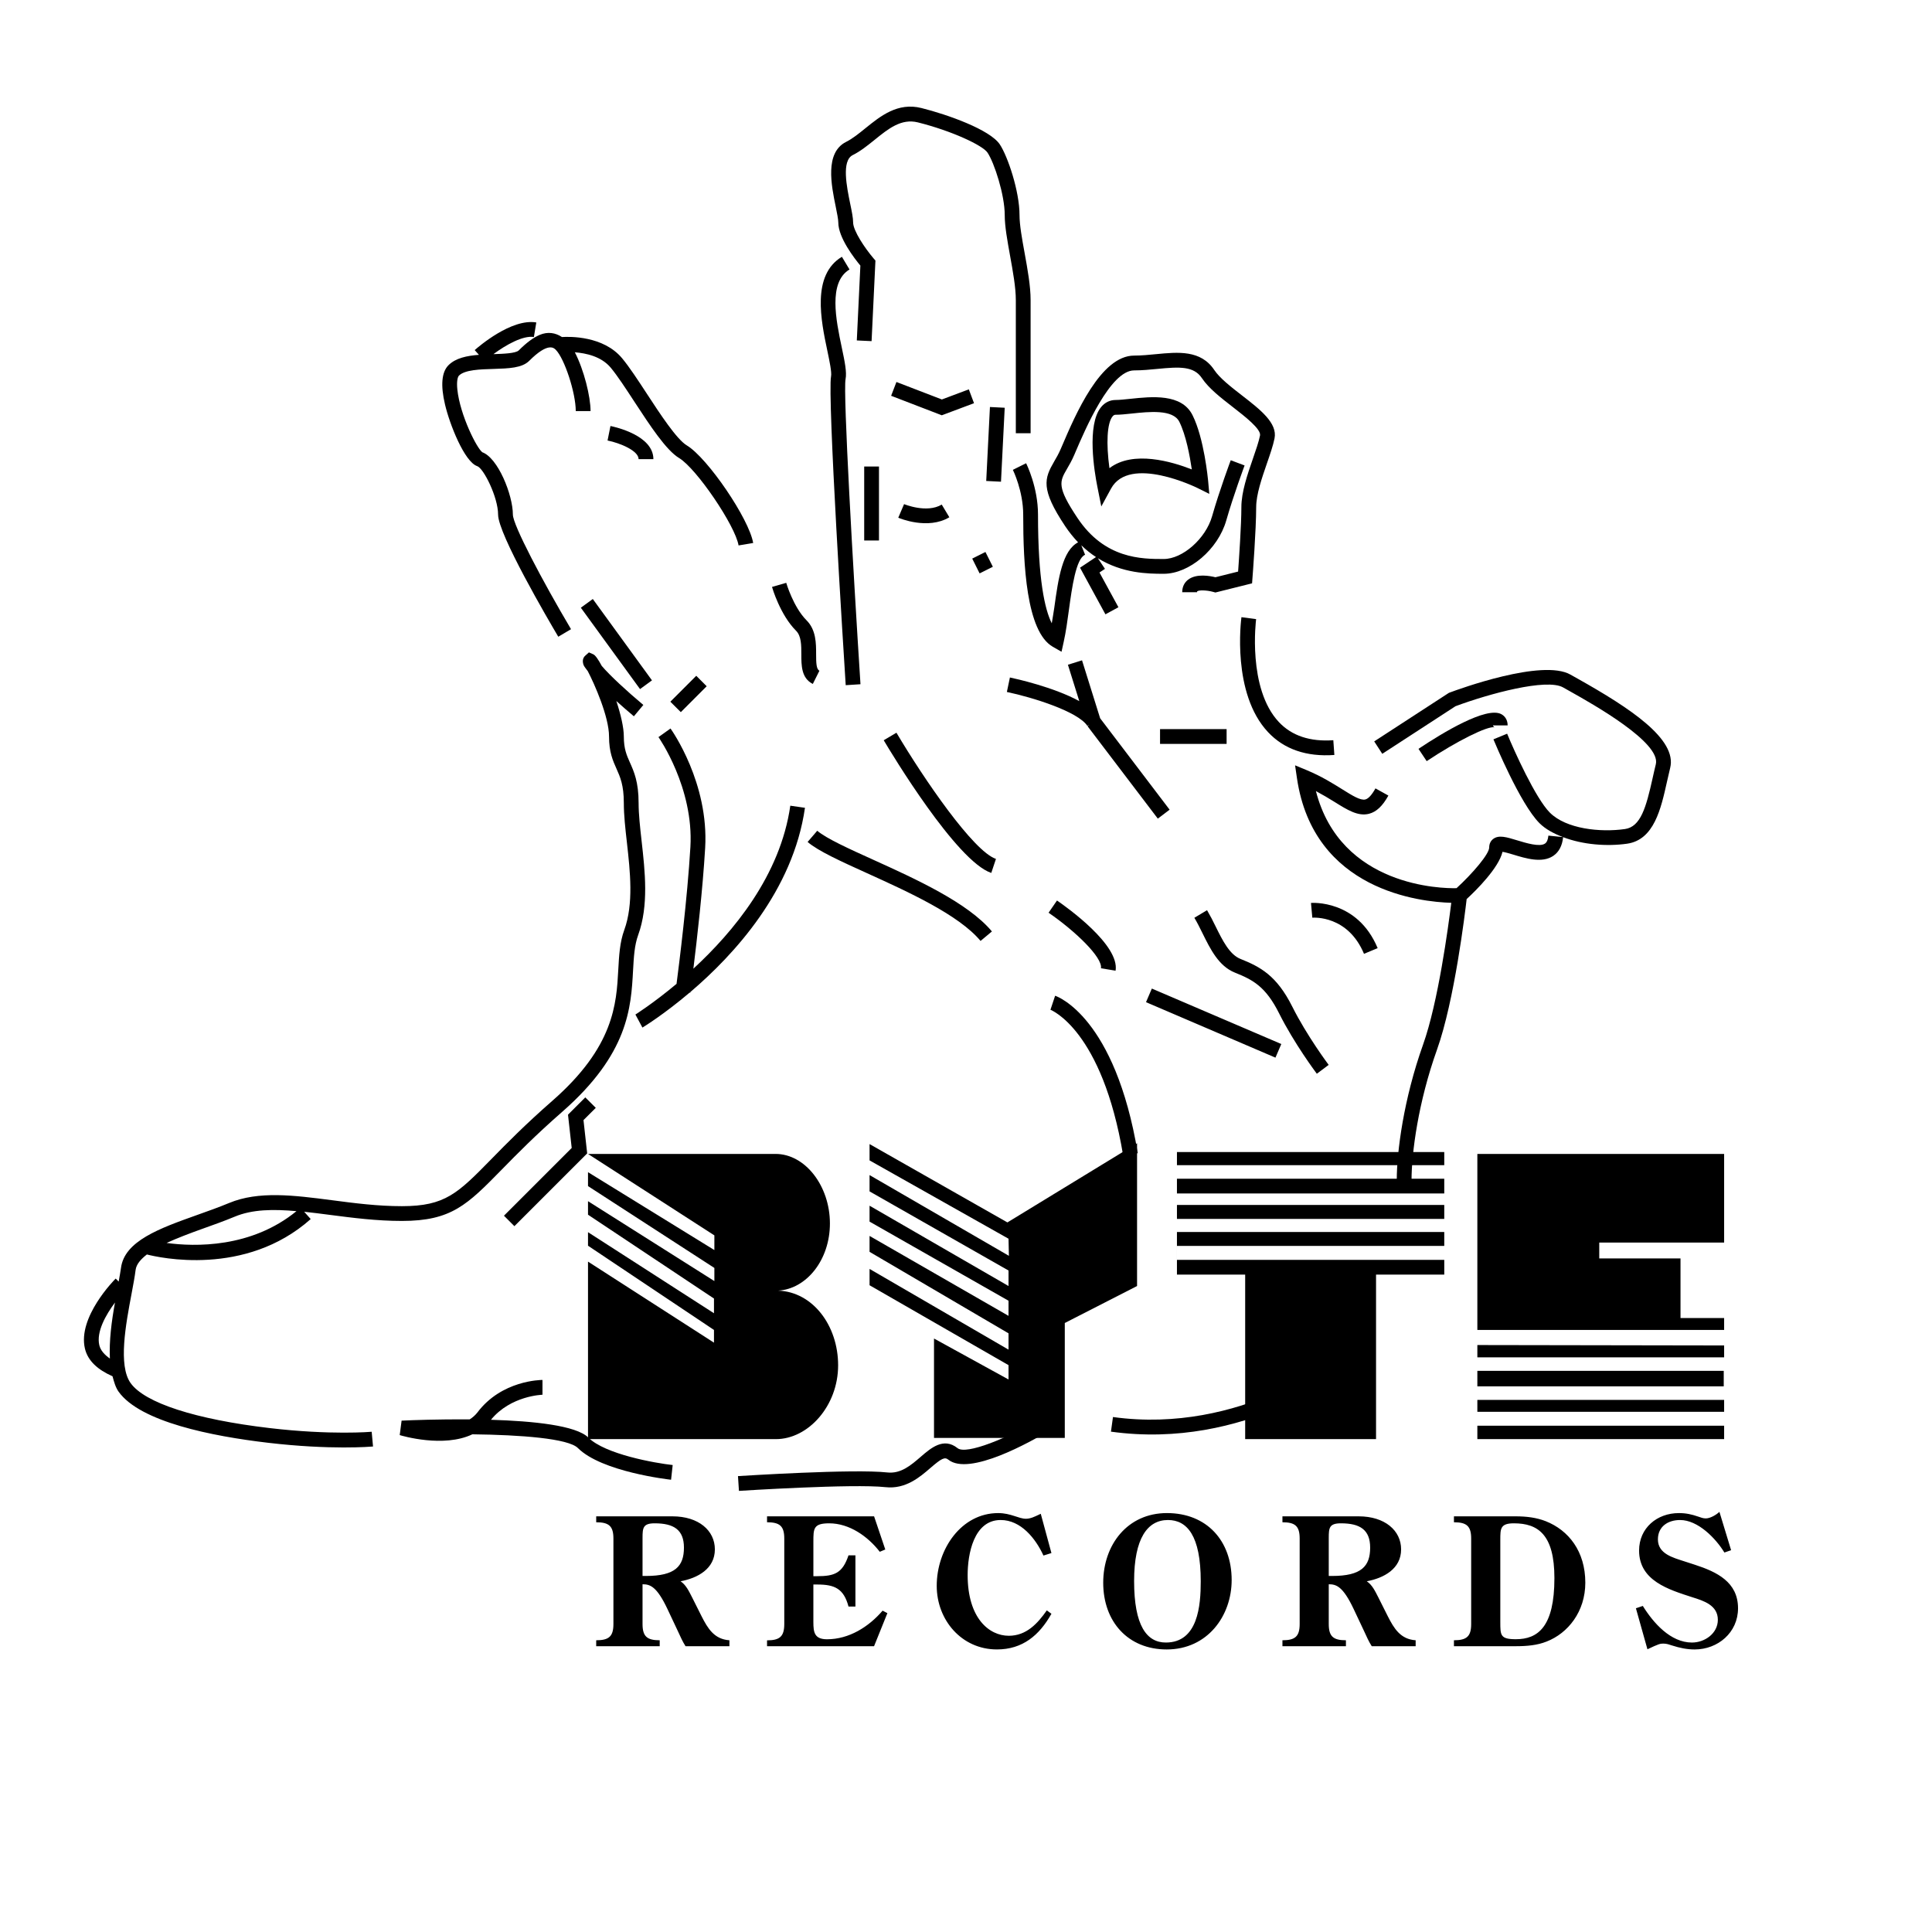
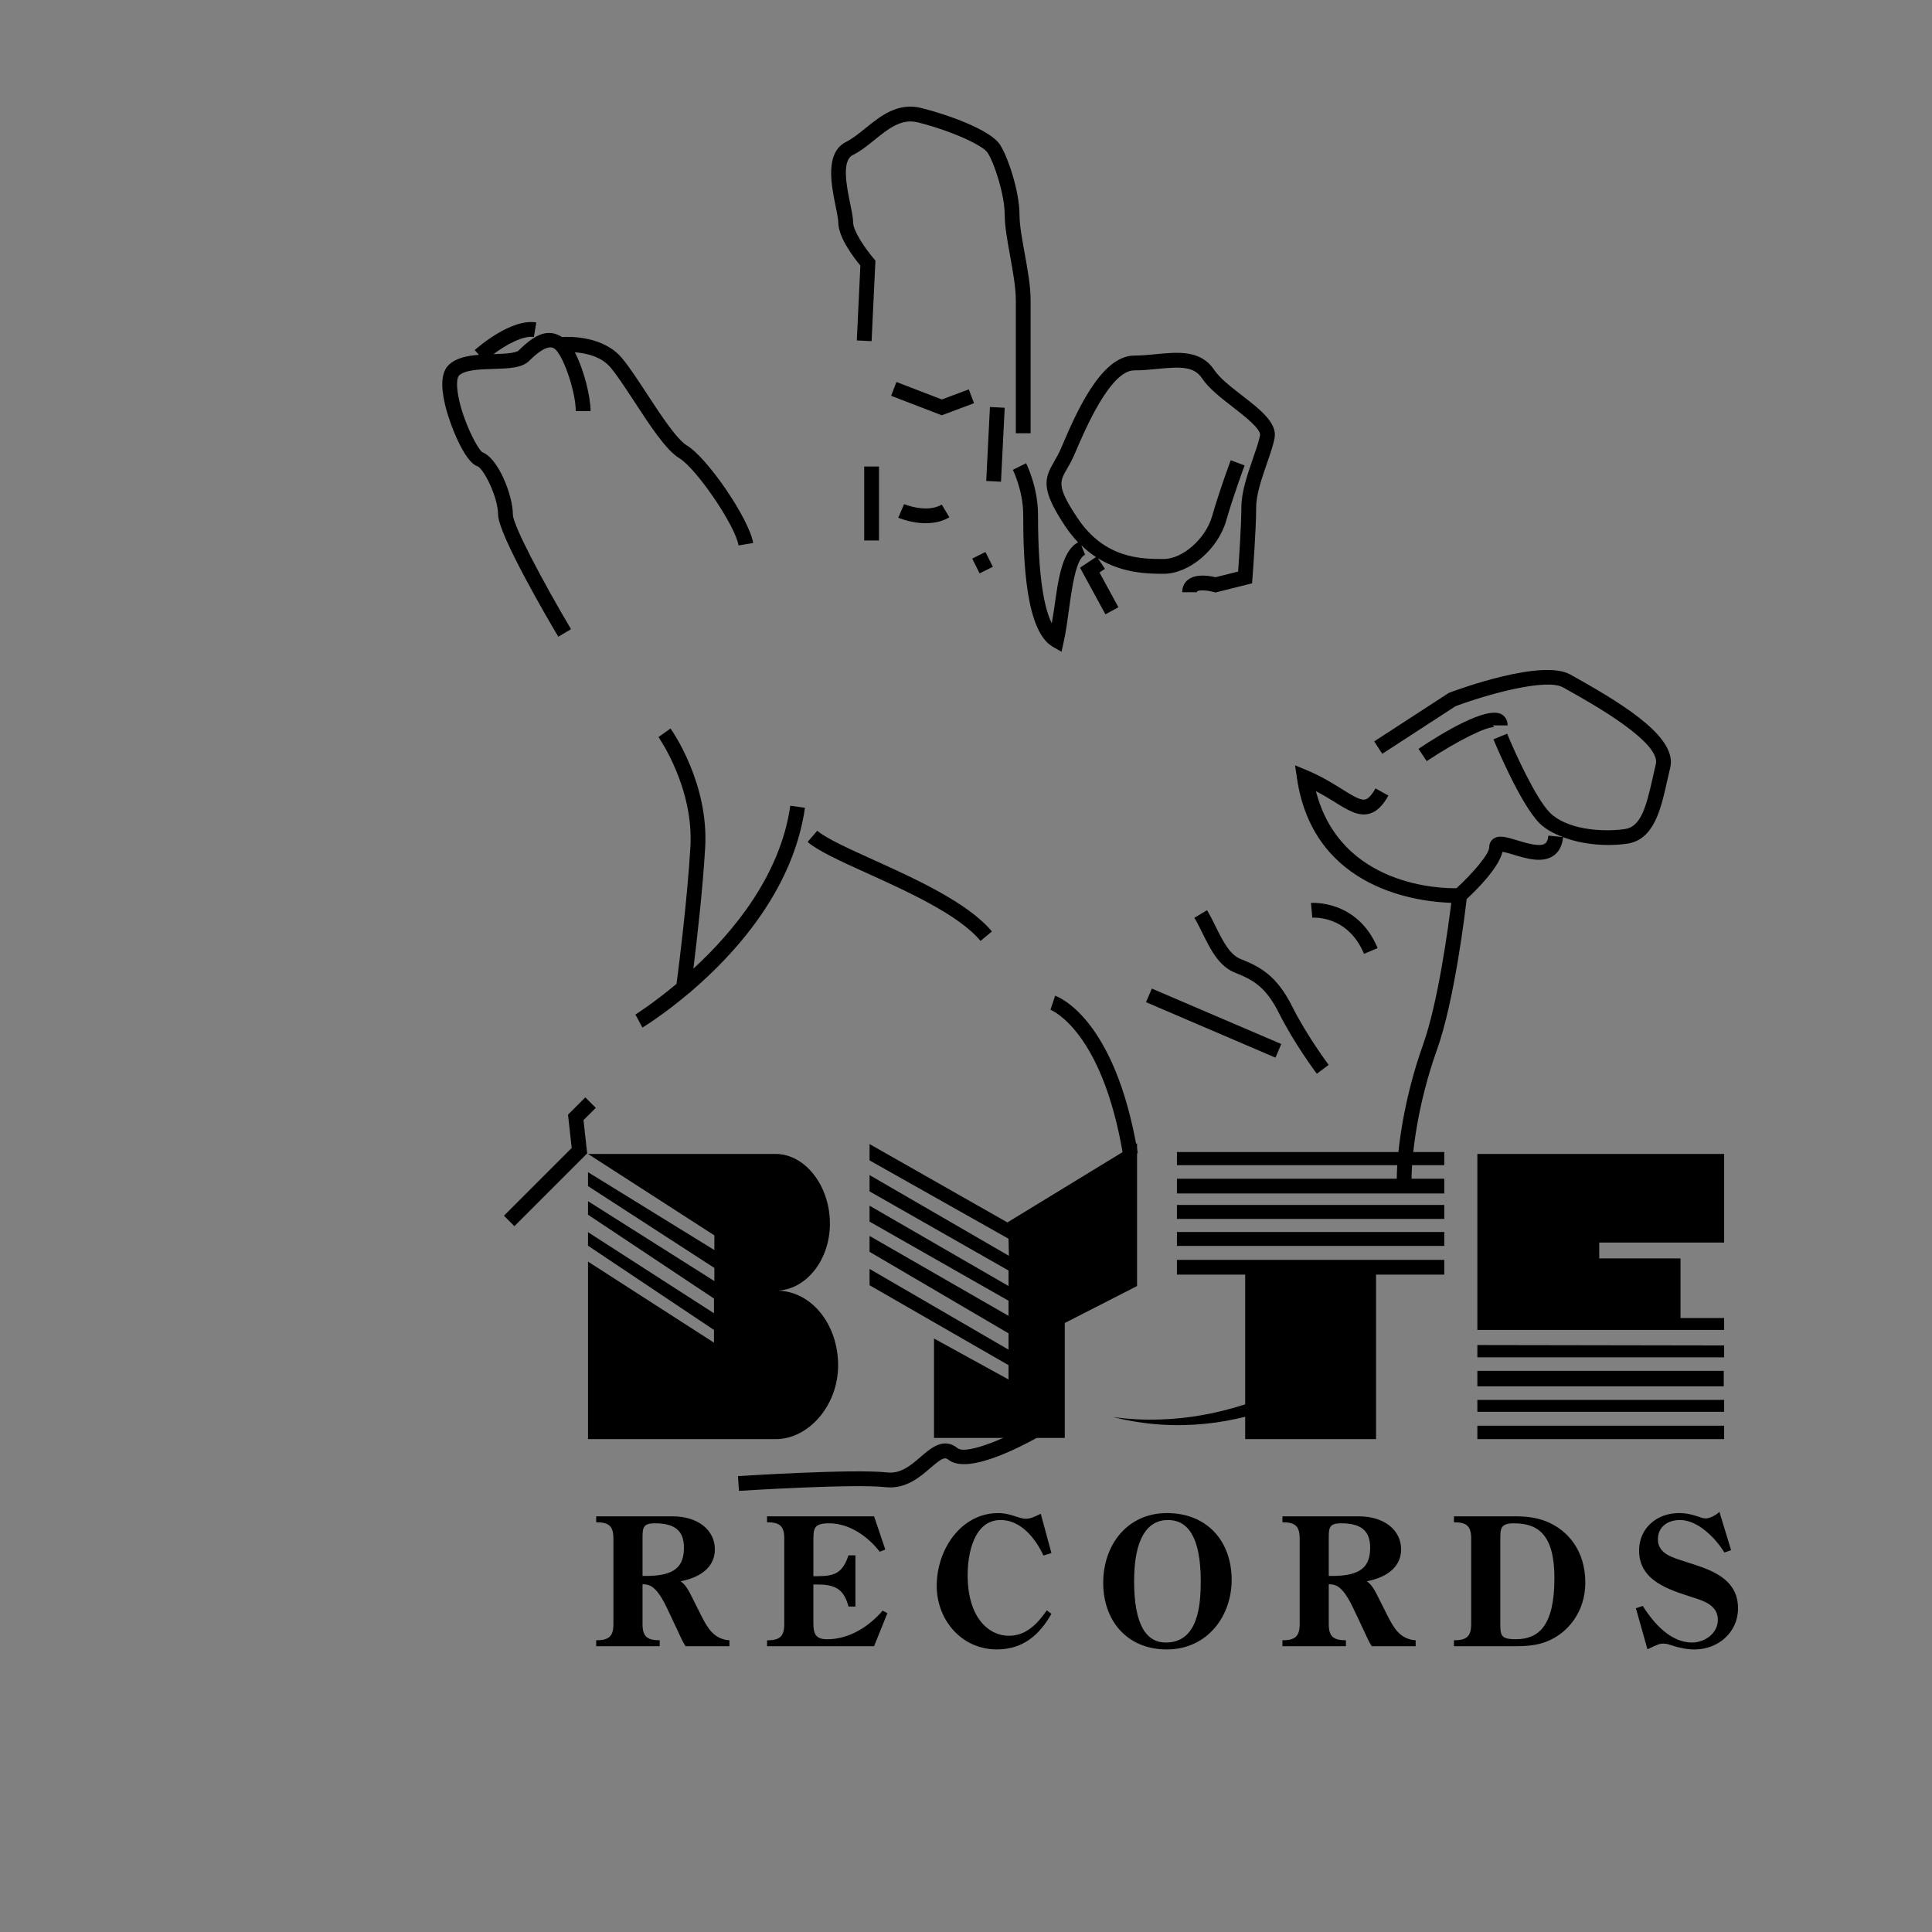
<svg xmlns="http://www.w3.org/2000/svg" version="1.1" width="2500pt" height="2500pt" viewBox="0 0 2500 2500">
  <rect x="0" y="0" width="2500" height="2500" fill="#808080" stroke="none" />
  <defs>
    <clipPath id="clip_0">
      <path transform="matrix(1,0,0,-1,0,2500)" d="M0 2500H2500V0H0Z" />
    </clipPath>
  </defs>
  <g id="layer_1" data-name="">
-     <path transform="matrix(1,0,0,-1,0,2500)" d="M0 0H2500V2500H0Z" fill="#ffffff" />
    <g clip-path="url(#clip_0)">
      <path transform="matrix(1,0,0,-1,617.568,603.211)" d="M0 0C8.223-2.75 26.964-40.206 26.964-62.683 26.964-87.961 91.826-198.749 104.848-220.707L121.332-210.953C84.342-148.542 46.095-76.016 46.095-62.683 46.095-37.301 26.705 11.284 6.083 18.158 6.323 18.085 6.553 17.985 6.77 17.859-.285 22.438-22.282 66.003-25.758 99.128-26.886 109.815-25.33 115.509-23.683 117.156-16.122 124.743 3.619 125.314 21.063 125.82 40.803 126.442 57.884 126.948 67.222 136.287 91.566 160.631 99.089 153.108 101.541 150.657 112.915 139.27 127.467 94.77 127.467 71.269H146.61C146.61 89.998 138.128 124.445 126.273 147.363 140.67 146.183 160.449 142.149 172.77 127.363 181.33 117.078 192.056 100.685 203.379 83.331 223.573 52.476 244.428 20.544 261.302 10.428 283.584-2.944 333.868-76.872 338.135-102.565L357.032-99.426C351.883-68.363 298.071 10.713 271.172 26.848 258.06 34.694 236.607 67.495 219.422 93.797 207.75 111.631 196.738 128.466 187.452 139.607 163.121 168.841 119.244 167.712 109.595 167.09 101.177 172.602 91.385 174.392 80.633 169.8 72.449 166.286 63.656 159.762 53.708 149.801 49.778 145.897 33.229 145.353 20.92 144.963 37.236 157.025 59.285 169.411 73.266 167.103L76.405 185.96C44.123 191.369 1.466 154.418-3.307 150.19L2.179 144.055C-13.397 142.875-27.872 139.97-37.21 130.658-46.094 121.786-47.625 104.679-41.724 79.79-35.719 54.149-16.562 5.538 0 0" fill-rule="evenodd" />
-       <path transform="matrix(1,0,0,-1,1075.388,486.963)" d="M0 0C-4.89-24.461 16.51-361.325 18.961-399.663L38.066-398.431C28.481-249.032 15.434-20.622 18.754-3.735 20.583 5.331 17.639 19.338 13.891 37.12 6.394 72.773-3.852 121.644 23.864 138.258L14.02 154.678C-25.356 131.047-13.035 72.125-4.825 33.177-1.933 19.429 1.038 5.201 0 0M-38.468-359.587C-38.468-374.126-38.468-390.61-23.605-398.055L-15.058-380.961C-19.04-378.963-19.338-371.208-19.338-359.587-19.338-345.553-19.338-328.109-31.711-315.736-48.806-298.629-57.91-267.54-58.001-267.216L-76.405-272.508C-75.977-273.973-65.899-308.628-45.252-329.263-38.468-336.06-38.468-347.979-38.468-359.587M-285.452-64.291-289.213-83.058C-273.001-86.327-249.045-96.261-249.045-107.182H-229.902C-229.902-76.301-279.745-65.445-285.452-64.291" fill-rule="evenodd" />
      <path transform="matrix(1,0,0,-1,1084.753,287.864)" d="M0 0C0-19.701 20.855-46.497 28.572-55.809L23.955-152.667 43.072-153.575 47.871-53.098 48.066-49.298 45.588-46.419C34.629-33.592 19.182-10.726 19.182 .013 19.182 5.953 17.535 13.942 15.434 24.059 10.895 46.237 3.994 79.816 18.663 87.169 28.754 92.189 38.014 99.698 47.015 106.936 64.771 121.306 81.515 134.847 102.993 129.49 146.934 118.504 186.791 99.789 193.068 90.399 201.887 77.183 215.363 35.731 215.363 9.559 215.363-5.097 218.761-23.579 222.276-43.112 225.92-63.215 229.72-83.992 229.72-100.49V-272.767H248.85V-100.49C248.85-82.241 244.92-60.608 241.121-39.688 237.722-20.998 234.506-3.346 234.506 9.559 234.506 40.414 219.253 85.587 208.995 101.008 196.232 120.126 141.383 139.606 107.636 148.05 76.897 155.741 54.654 137.739 34.966 121.825 26.406 114.886 18.339 108.375 10.116 104.264-17.691 90.36-9.027 48.131-3.282 20.194-1.609 11.854 0 3.995 0 0Z" fill-rule="evenodd" />
      <path transform="matrix(1,0,0,-1,1364.276,786.136)" d="M0 0C-.96-7.042-2.23-13.489-3.294-20.44-12.282-2.529-21.102 36.017-21.102 120.243-21.102 155.572-35.849 185.467-36.51 186.712L-53.63 178.166C-53.448 177.841-40.258 150.903-40.258 120.243-40.258 56.198-36.302-31.153-1.933-50.79L9.339-57.249 12.127-44.551C14.993-31.776 17.017-16.938 18.962-2.594 22.788 25.317 27.976 63.5 39.83 68.272L34.915 80.555C41.141 74.537 47.509 69.492 53.941 65.315L40.569 56.393 33.294 51.542 37.444 43.864 66.146-8.793 82.968 .363 58.442 45.329 65.536 50.037 56.341 63.798C88.156 44.149 120.931 43.656 141.553 43.656 174.742 43.656 211.849 75.302 222.535 112.785 231.913 145.507 246.089 183.457 246.219 183.846L228.307 190.578C228.126 190.188 213.69 151.539 204.145 118.063 195.883 89.128 166.039 62.787 141.553 62.787 113.032 62.787 65.329 62.787 29.922 115.962 2.996 156.312 6.874 163.004 16.265 179.177 19.273 184.339 22.697 190.201 25.939 197.789L27.38 201.187C39.74 230.07 72.515 306.838 103.278 306.838 113.642 306.838 123.745 307.85 133.524 308.784 162.33 311.585 180.539 312.493 191.032 296.774 199.825 283.558 215.83 271.146 231.29 259.175 246.711 247.19 267.787 230.823 266.191 222.626 264.519 214.351 260.822 203.69 256.918 192.419 249.953 172.264 242.055 149.451 242.055 129.814 242.055 107.143 239.021 63.059 237.827 46.522L208.489 39.182C201.576 40.894 184.016 44.24 173.303 36.16 169.735 33.488 165.494 28.442 165.494 19.779H184.625C184.625 20.544 184.78 20.777 184.78 20.816 186.479 22.684 196.765 22.71 205.96 20.129L208.398 19.441 210.901 20.051 249.149 29.61 255.894 31.296 256.399 38.17C256.633 40.725 261.212 101.086 261.212 129.814 261.212 146.234 268.553 167.453 275.012 186.181 279.136 198.061 283.04 209.319 284.972 218.877 288.928 238.669 266.633 255.984 243.054 274.284 228.787 285.334 214.054 296.774 206.959 307.396 189.579 333.465 160.177 330.612 131.695 327.862 122.396 326.955 112.721 326.008 103.305 326.008 59.934 326.008 27.341 249.681 9.831 208.722L8.392 205.376C5.577 198.839 2.646 193.755-.246 188.853-12.917 166.999-18.027 153.419 13.995 105.366 18.974 97.896 24.584 90.866 30.765 84.355 10.545 73.785 5.228 38.235 0 0M-79.53 52.709-89.115 71.878-106.222 63.305-96.663 44.162ZM-64.188 258.513-83.305 259.473-88.104 163.769-68.999 162.809ZM-194.404 133.809-201.926 116.222C-200.383 115.547-163.626 100.126-135.819 116.806L-145.676 133.212C-165.027 121.617-194.118 133.705-194.404 133.809M-226.88 182.445H-246.01V86.741H-226.88ZM-145.495 269.226-204.287 291.846-211.161 273.986-148.971 250.057-145.585 248.76-142.161 250.044-103.9 264.389-110.619 282.312Z" fill-rule="evenodd" />
-       <path transform="matrix(1,0,0,-1,635.285,1837.193)" d="M0 0C25.55 31.231 66.275 32.398 66.677 32.398V51.556C64.511 51.556 13.657 51.075-17.561 9.403-20.349 5.876-23.733 2.864-27.561 .506-66.989 .83-102.021-.454-115.625-1.115L-118.051-19.805C-115.263-20.687-61.321-36.626-24.033-18.793 38.688-19.532 100.126-24.162 112.525-36.574 143.251-67.3 229.422-77.183 233.08-77.585L235.167-58.559C212.159-56.029 147.622-44.603 126.053-23.047 110.295-7.275 54.603-1.646 0 0M-506.768 96.482C-510.84 113.758-498.454 135.651-486.483 151.733-490.932 127.441-494.2 102.111-493.084 79.232-500.011 84.122-505.146 89.673-506.768 96.482M-373.905 246.932C-359.885 251.925-345.359 257.087-331.598 262.819-308.616 272.417-281.625 272.625-251.652 269.966-310.146 222.134-383.205 223.807-419.728 228.826-405.694 235.194-390.014 241.173-373.905 246.932M-286.333-10.738C-382.297 .558-447.911 21.789-466.289 47.521-482.54 70.297-472.489 123.642-465.135 162.603-462.969 174.185-460.881 185.144-459.804 193.911-458.844 201.434-452.917 207.893-445.226 213.924-430.143 210.046-317.967 184.392-233.235 259.72L-241.666 269.187C-230.979 268.047-219.98 266.659-208.528 265.154-178.775 261.303-147.998 257.308-115.172 257.308-51.153 257.308-30.674 278.176 14.215 323.985 33.5 343.699 57.547 368.16 92.124 398.432 178.036 473.591 181.278 533.369 183.885 581.422 184.858 598.879 185.675 613.95 190.5 627.27 204.364 665.349 199.358 709.771 194.948 748.953 192.964 766.669 191.07 783.426 191.07 798.03 191.07 825.344 185.13 838.625 179.877 850.376 175.624 859.909 171.94 868.119 171.94 884.149 171.94 895.938 167.88 913.033 162.251 930.088 169.701 923.363 177.268 916.769 184.949 910.309L197.205 925.004C176.142 942.552 153.354 963.667 143.368 975.521 139.01 983.679 135.106 989.321 132.499 990.475L126.792 993.004C126.688 993.004 122.071 988.789 122.071 988.789 118.868 985.897 118.115 981.863 119.789 976.857 120.476 974.743 123.368 971.488 125.34 968.66 133.964 952.124 152.81 909.674 152.81 884.149 152.81 864.059 157.686 853.113 162.407 842.555 167.297 831.596 171.94 821.233 171.94 798.017 171.94 782.35 173.873 765.087 175.948 746.799 180.098 709.706 184.845 667.671 172.511 633.794 166.687 617.815 165.779 600.63 164.768 582.434 162.355 537.999 159.333 482.709 79.504 412.815 44.382 382.09 20.077 357.317 .558 337.356-42.917 293.026-59.181 276.412-115.159 276.412-146.753 276.412-176.895 280.342-206.051 284.168-254.687 290.472-300.626 296.45-338.952 280.472-352.22 274.946-366.513 269.888-380.312 264.973-428.69 247.723-474.369 231.433-478.766 196.271-479.363 191.59-480.66 184.897-481.736 178.841L-485.601 182.719C-487.625 180.695-534.977 132.759-525.392 92.138-521.618 76.159-508.635 64.654-489.687 56.315-487.754 49.169-485.795 41.958-481.853 36.406-453.864-2.775-361.286-21.192-288.551-29.739-207.153-39.312-154.781-34.759-152.589-34.577L-154.327-15.499C-154.859-15.563-207.075-20.064-286.333-10.738M245.686 915.691 279.174 949.192 265.672 962.72 232.159 929.206ZM116.326 1050.811 192.912 945.522 208.372 956.806 131.812 1062.082ZM721.572 656.141C755.994 632.471 791.687 598.283 789.365 584.263L808.263 581.124C813.762 614.158 746.072 662.574 732.467 671.938ZM524.705 889.052 508.246 879.298C517.727 863.281 602.277 722.676 647.425 707.618L653.481 725.775C624.377 735.464 560.514 828.716 524.705 889.052M878.195 789.457 788.289 907.754 764.853 982.732 746.592 977.013 761.312 929.958C728.031 948.181 678.785 959.011 671.535 960.528L667.605 941.787C701.301 934.706 759.328 916.535 771.688 898.014L774.321 899.233 771.986 897.521 862.931 777.888 878.196 789.457ZM951.941 893.747H865.809V874.604H951.941ZM990.138 1036.025 971.137 1038.567C970.605 1034.56 958.439 939.958 1005.559 889.804 1026.362 867.625 1055.259 857.691 1091.38 860.259L1090.018 879.363C1059.954 877.197 1036.22 885.122 1019.566 902.864 978.659 946.352 990.008 1035.117 990.138 1036.025M800.325 1231.389C795.993 1263.178 797.16 1289.584 804.358 1298.352 805.824 1300.128 806.991 1300.492 808.393 1300.492 814.268 1300.492 821.466 1301.257 829.118 1302.061 851.686 1304.473 882.566 1307.742 890.75 1291.426 899.388 1274.137 904.382 1247.043 906.91 1229.768 881.386 1239.806 830.96 1254.825 800.325 1231.389M827.107 1321.101C819.961 1320.361 813.256 1319.622 808.393 1319.622 800.974 1319.622 794.463 1316.444 789.573 1310.478 770.547 1287.301 781.013 1225.928 784.632 1207.693L789.794 1181.844 802.413 1204.982C826.382 1248.885 913.266 1206.214 914.147 1205.773L929.53 1198.108 928.013 1215.215C927.753 1217.407 922.876 1269.987 907.845 1299.96 893.76 1328.156 855.227 1324.083 827.107 1321.101" fill-rule="evenodd" />
      <path transform="matrix(1,0,0,-1,1696.406,1168.394)" d="M0 0 1.725-19.092H1.673C3.566-18.949 47.78-15.94 68.597-65.835L86.275-58.494C59.959 4.695 .609 .039 0 0M22.879-209.566H22.904C22.58-209.215-5.538-171.487-24.059-134.458-44.396-93.772-65.627-82.708-91.269-72.437-105.432-66.769-114.497-48.391-123.29-30.635-126.731-23.408-130.465-16.325-134.483-9.403L-150.903-19.222C-147.259-25.292-143.938-31.971-140.437-39.078-130.073-60.076-119.335-81.827-98.389-90.192-75.134-99.492-58.571-108.208-41.191-143.005-21.893-181.616 6.381-219.461 7.574-221.031ZM-38.403-182.563-205.921-110.801-213.47-128.401-45.978-200.189ZM-224.156-323.791C-253.468-147.869-327.914-121.138-331.079-120.1L-337.136-138.258-337.214-138.206C-336.553-138.465-270.187-164.042-243.027-326.929ZM-651.354 78.895C-637.581 67.08-608.217 53.798-574.262 38.39-521.475 14.461-455.783-15.317-427.562-49.168L-412.866-36.899C-443.891 .324-511.787 31.101-566.338 55.834-597.608 69.972-627.166 83.37-638.904 93.408ZM-654.792 123.096-673.753 125.819C-686.658 35.446-747.577-37.483-799.184-85.095-794.554-47.664-787.122 17.016-783.931 71.256-779.003 155.027-826.731 222.859-828.768 225.726L-844.345 214.584C-843.877 213.962-798.509 149.191-803.036 72.358-807.004 5.213-817.549-78.558-820.96-104.706-851.127-129.931-874.356-144.548-875.005-144.937L-874.149-144.458-865.109-161.279C-862.333-159.632-836.511-143.601-803.996-116.015L-803.166-116.144C-803.166-116.092-803.049-115.379-803.049-115.262-746.617-67.209-670.135 15.862-654.792 123.096M-939.037-251.614-958.18-270.744-961.41-274.012-960.904-278.59-956.624-317.072-1044.299-404.722-1030.785-418.275-939.854-327.357-936.599-324.115-937.104-319.537-941.372-281.029-925.47-265.141Z" fill-rule="evenodd" />
      <path transform="matrix(1,0,0,-1,2041.376,878.118)" d="M0 0-9.17 5.149C-45.523 25.94-153.433-13.54-165.61-18.093L-166.57-18.481-167.452-19.04-263.156-81.242-252.716-97.312-157.972-35.718C-115.028-19.727-40.024 .779-18.65-11.452L-9.325-16.705C19.753-33.021 108.259-82.734 101.242-110.878 99.75-116.857 98.35-123.122 97.014-129.166 88.636-166.843 81.632-191.731 61.321-194.663 29.324-199.228-14.747-194.546-35.849-173.444-54.369-154.923-82.072-93.434-91.151-71.282L-108.882-78.57C-107.468-81.969-74.355-161.979-49.376-186.985-41.322-195.052-30.583-200.564-18.976-205.064L-37.769-203.171C-38.274-208.398-39.766-211.887-42.229-213.508-49.143-218.125-66.574-212.794-78.13-209.28-91.904-205.078-101.839-202.03-109.063-207.386-112.487-209.915-114.354-213.858-114.354-218.488-114.354-227.022-135.729-251.989-156.61-271.171-175.105-271.69-306.723-269.576-338.589-145.546-329.926-150.215-321.897-154.937-314.828-159.359-297.631-170.111-284.051-178.542-269.811-174.897-260.316-172.445-252.354-164.949-244.805-151.344L-261.523-142.057C-266.231-150.5-270.615-155.338-274.597-156.376-280.874-157.997-291.418-151.421-304.66-143.134-316.541-135.715-331.313-126.48-349.925-118.699L-365.554-112.214-363.103-128.945C-341.702-274.492-203.341-288.966-163.433-290.12-167.284-321.144-180.41-418.975-199.955-473.668-225.064-544.068-233.975-612.211-233.975-649.162H-214.845C-214.845-613.729-206.232-548.166-181.889-480.102-159.321-416.874-145.612-303.258-143.537-285.27-130.801-273.597-102.021-244.855-97.131-224.13-93.759-224.648-88.363-226.166-83.682-227.593-66.938-232.716-46.069-239.097-31.595-229.46-24.176-224.506-19.844-216.348-18.702-205.168 6.913-214.999 38.092-217.333 64.083-213.625 98.959-208.631 107.856-168.619 115.703-133.367 117.026-127.427 118.414-121.279 119.827-115.534 129.062-78.337 67.702-38.027 0 0Z" fill-rule="evenodd" />
-       <path transform="matrix(1,0,0,-1,924.394,1598.575)" d="M0 0-163.51 105.405H79.116C117.701 105.405 149.516 63.759 149.516 15.421 149.516-31.867 119.14-69.414 82.488-71.489 127.324-73.007 160.138-116.702 160.138-168.127 160.138-220.564 121.553-263.649 79.583-263.649H-163.51V-33.942L-.506-138.815V-122.37L-163.51-13.372V4.137L-.506-100.763V-81.735L-163.51 26.756V44.239L0-59.116V-42.14L-163.51 63.771V81.787L0-19.001V-.001ZM423.424-236.322C379.923-262.392 325.891-284.271 314.698-275.335 296.696-260.926 280.276-275.076 267.099-286.45 254.402-297.423 241.315-308.771 223.638-306.761 180.228-301.949 36.652-311.145 30.557-311.495L31.789-330.625C33.254-330.521 179.761-321.171 221.523-325.813 247.489-328.68 266.062-312.662 279.602-300.937 294.193-288.344 298.097-286.528 302.766-290.251 329.769-311.884 409.495-266.996 433.281-252.729L423.423-236.322ZM809.91-155.715C808.639-156.778 681.73-258.086 515.782-235.051L513.174-253.974C687.527-278.188 816.577-174.962 821.998-170.578L809.91-155.729ZM1018.308 674.454C999.061 684.739 942.902 650.771 911.126 629.578L921.735 613.664C960.749 639.643 1000.967 659.694 1009.631 657.411 1008.723 657.632 1007.686 658.929 1007.453 659.915H1026.479C1026.492 666.374 1023.509 671.652 1018.308 674.454" fill-rule="evenodd" />
+       <path transform="matrix(1,0,0,-1,924.394,1598.575)" d="M0 0-163.51 105.405H79.116C117.701 105.405 149.516 63.759 149.516 15.421 149.516-31.867 119.14-69.414 82.488-71.489 127.324-73.007 160.138-116.702 160.138-168.127 160.138-220.564 121.553-263.649 79.583-263.649H-163.51V-33.942L-.506-138.815V-122.37L-163.51-13.372V4.137L-.506-100.763V-81.735L-163.51 26.756V44.239L0-59.116V-42.14L-163.51 63.771V81.787L0-19.001V-.001ZM423.424-236.322C379.923-262.392 325.891-284.271 314.698-275.335 296.696-260.926 280.276-275.076 267.099-286.45 254.402-297.423 241.315-308.771 223.638-306.761 180.228-301.949 36.652-311.145 30.557-311.495L31.789-330.625C33.254-330.521 179.761-321.171 221.523-325.813 247.489-328.68 266.062-312.662 279.602-300.937 294.193-288.344 298.097-286.528 302.766-290.251 329.769-311.884 409.495-266.996 433.281-252.729L423.423-236.322ZM809.91-155.715C808.639-156.778 681.73-258.086 515.782-235.051C687.527-278.188 816.577-174.962 821.998-170.578L809.91-155.729ZM1018.308 674.454C999.061 684.739 942.902 650.771 911.126 629.578L921.735 613.664C960.749 639.643 1000.967 659.694 1009.631 657.411 1008.723 657.632 1007.686 658.929 1007.453 659.915H1026.479C1026.492 666.374 1023.509 671.652 1018.308 674.454" fill-rule="evenodd" />
      <path transform="matrix(1,0,0,-1,2231.358,2008.952)" d="M0 0C-11.219 18.392-34.176 42.049-57.326 42.049-73.188 42.049-86.028 33.54-86.028 16.991-86.028-1.828-66.275-6.666-51.606-11.478L-38.079-15.861C-9.857-25.058 17.651-38.131 17.651-72.15 17.651-103.641-8.47-125.443-38.533-125.443-48.391-125.443-58.014-123.394-67.443-120.372-71.801-119.01-74.563-117.843-79.142-117.843-83.045-117.843-85.121-118.322-99.582-125.209L-114.497-72.137-105.561-69.128C-92.008-90.995-69.713-116.494-41.957-116.494-25.446-116.494-8.47-104.743-8.47-87.053-8.47-68.207-26.809-62.475-41.529-57.87-72.034-47.987-110.386-36.535-110.386 2.543-110.386 31.699-87.183 51.023-58.935 51.023-49.531 51.023-42.424 49.402-33.708 46.42-30.492 45.278-27.496 44.137-24.085 44.137-18.339 44.137-10.558 48.702-6.433 52.619L8.689 2.997 0 .001ZM-327.668-92.474V18.041C-327.668 34.124-333.414 39.144-349.964 39.144V46.821H-270.096C-255.906 46.821-243.093 45.174-231.212 40.544-201.603 28.846-179.969 1.557-179.969-39.025-179.969-76.392-202.289-104.406-230.045-115.197-242.211-120.061-255.453-121.228-270.096-121.228H-349.964V-113.55C-333.414-113.55-327.668-108.518-327.668-92.474M-269.862-112.188C-241.264-112.188-219.954-96.157-219.954-33.099-219.954 23.347-241.264 37.781-272.365 37.781-289.965 37.781-289.965 30.92-289.965 16.446V-89.971C-289.965-107.117-289.965-112.188-269.862-112.188M-399.508-113.55V-121.228H-456.328C-460.232-115.197-463.189-108.284-466.159-101.877L-479.687-73.201C-493.643-43.617-502.332-41.075-511.956-41.075V-92.474C-511.956-108.505-506.236-113.55-489.738-113.55V-121.228H-571.889V-113.55C-555.353-113.55-549.594-108.505-549.594-92.474V18.067C-549.594 34.124-555.34 39.144-571.889 39.144V46.821H-473.267C-439.273 46.821-418.327 28.378-418.327 4.06-418.327-21.141-440.674-33.072-462.735-37.21-455.615-42.021-451.944-50.05-448.041-57.599L-435.603-82.371C-427.549-98.207-419.261-112.188-399.508-113.55M-458.378 6.368C-458.378 29.52-471.672 37.781-496.119 37.781-511.269 37.781-511.956 32.036-511.956 18.962V-30.336H-507.598C-469.855-30.336-458.378-17.924-458.378 6.368M-803.802-39.077C-803.802-89.595-771.637-125.431-721.625-125.431-668.864-125.431-637.594-82.008-637.594-35.602-637.594 15.188-669.759 51.036-721.392 51.036-772.531 51.023-803.802 9.883-803.802-39.078ZM-763.828-36.977C-763.828 18.625-746.371 42.062-720.029 42.062-695.478 42.062-677.605 22.075-677.605-37.197-677.605-68.428-681.056-116.481-722.767-116.481-747.513-116.494-763.828-94.653-763.828-36.977M-881.14-3.917C-891.27 18.171-910.322 42.062-936.495 42.062-971.423 42.062-979.23-2.295-979.23-29.169-979.23-84.744-951.67-107.727-925.95-107.727-903.201-107.727-888.74-91.891-876.782-74.874L-870.803-79.258C-886.432-107.026-908.014-125.417-941.333-125.417-987.064-125.417-1019.242-87.3-1019.242-43.163-1019.242 4.592-987.285 51.023-939.737 51.023-931.45 51.023-924.796 49.168-919.038 47.327-913.318 45.498-908.48 43.682-903.889 43.682-897.936 43.682-892.411 46.419-887.119 48.948L-884.616 50.115-870.816-.7ZM-1238.807-113.653V-121.228H-1100.329L-1083.079-78.467-1089.266-75.225C-1107.203-96.171-1132.702-112.253-1161.17-112.253-1177.473-112.253-1178.861-103.291-1178.861-89.958V-41.399H-1173.803C-1151.3-41.399-1139.576-46.665-1133.389-69.92H-1124.44V-3.631H-1133.389C-1141.197-26.757-1151.287-30.635-1174.257-30.635H-1178.848V13.994C-1178.848 30.946-1178.848 37.781-1158.395 37.781-1132.208 37.781-1108.344 20.855-1092.936 .947L-1085.803 3.917-1100.303 46.834H-1238.807V39.156C-1222.271 39.156-1216.512 34.137-1216.512 18.106V-92.461C-1216.512-108.596-1222.271-113.653-1238.807-113.653M-1323.578-82.37-1336.002-57.598C-1339.907-50.05-1343.59-42.021-1350.697-37.21-1328.636-33.085-1306.328-21.153-1306.328 4.061-1306.328 28.379-1327.248 46.821-1361.216 46.821H-1459.877V39.144C-1443.328 39.144-1437.595 34.124-1437.595 18.067V-92.474C-1437.595-108.504-1443.328-113.55-1459.877-113.55V-121.228H-1377.701V-113.55C-1394.185-113.55-1399.917-108.504-1399.917-92.474V-41.074C-1390.307-41.074-1381.591-43.604-1367.636-73.2L-1354.122-101.877C-1351.151-108.284-1348.181-115.196-1344.277-121.228H-1287.496V-113.55C-1307.249-112.188-1315.523-98.206-1323.578-82.37M-1395.573-30.336H-1399.917V18.962C-1399.917 32.036-1399.23 37.781-1384.133 37.781-1359.633 37.781-1346.339 29.52-1346.339 6.369-1346.353-17.924-1357.805-30.336-1395.573-30.336M-319.666 215H-.844V235.064H-319.666ZM-319.666 235.064V182.096H-.338V197.504H-319.666ZM-319.666 268.475V252.521H-.338V267.942ZM-319.666 515.782V288.007H-.338V303.428H-56.782V380.56H-161.928V401.104H-.338V515.782ZM-319.666 146.728H-.338V164.082H-319.666ZM-708.396 396.72H-362.492V414.734H-708.396V359.639H-620.11V146.728H-450.765V359.639H-362.479V378.718H-708.383V359.639 396.72ZM-362.492 449.727H-708.395V431.712H-362.492ZM-362.492 464.643V483.708H-708.396V464.629H-362.492ZM-362.492 518.194H-708.395V501.191H-362.492ZM-1022.757 148.297V276.905L-926.327 223.91V242.457L-1106.152 345.853V366.979L-926.327 262.521V283.623L-1106.152 389.08V409.663L-926.327 306.242V325.801L-1106.152 428.185V448.78L-926.327 344.841V364.904L-1106.152 467.301V488.402L-925.847 383.932-926.327 406.045-1106.152 507.403V528.519L-927.767 427.146-760.003 529.568V344.841L-853.527 296.995V148.297Z" fill-rule="evenodd" />
    </g>
  </g>
</svg>